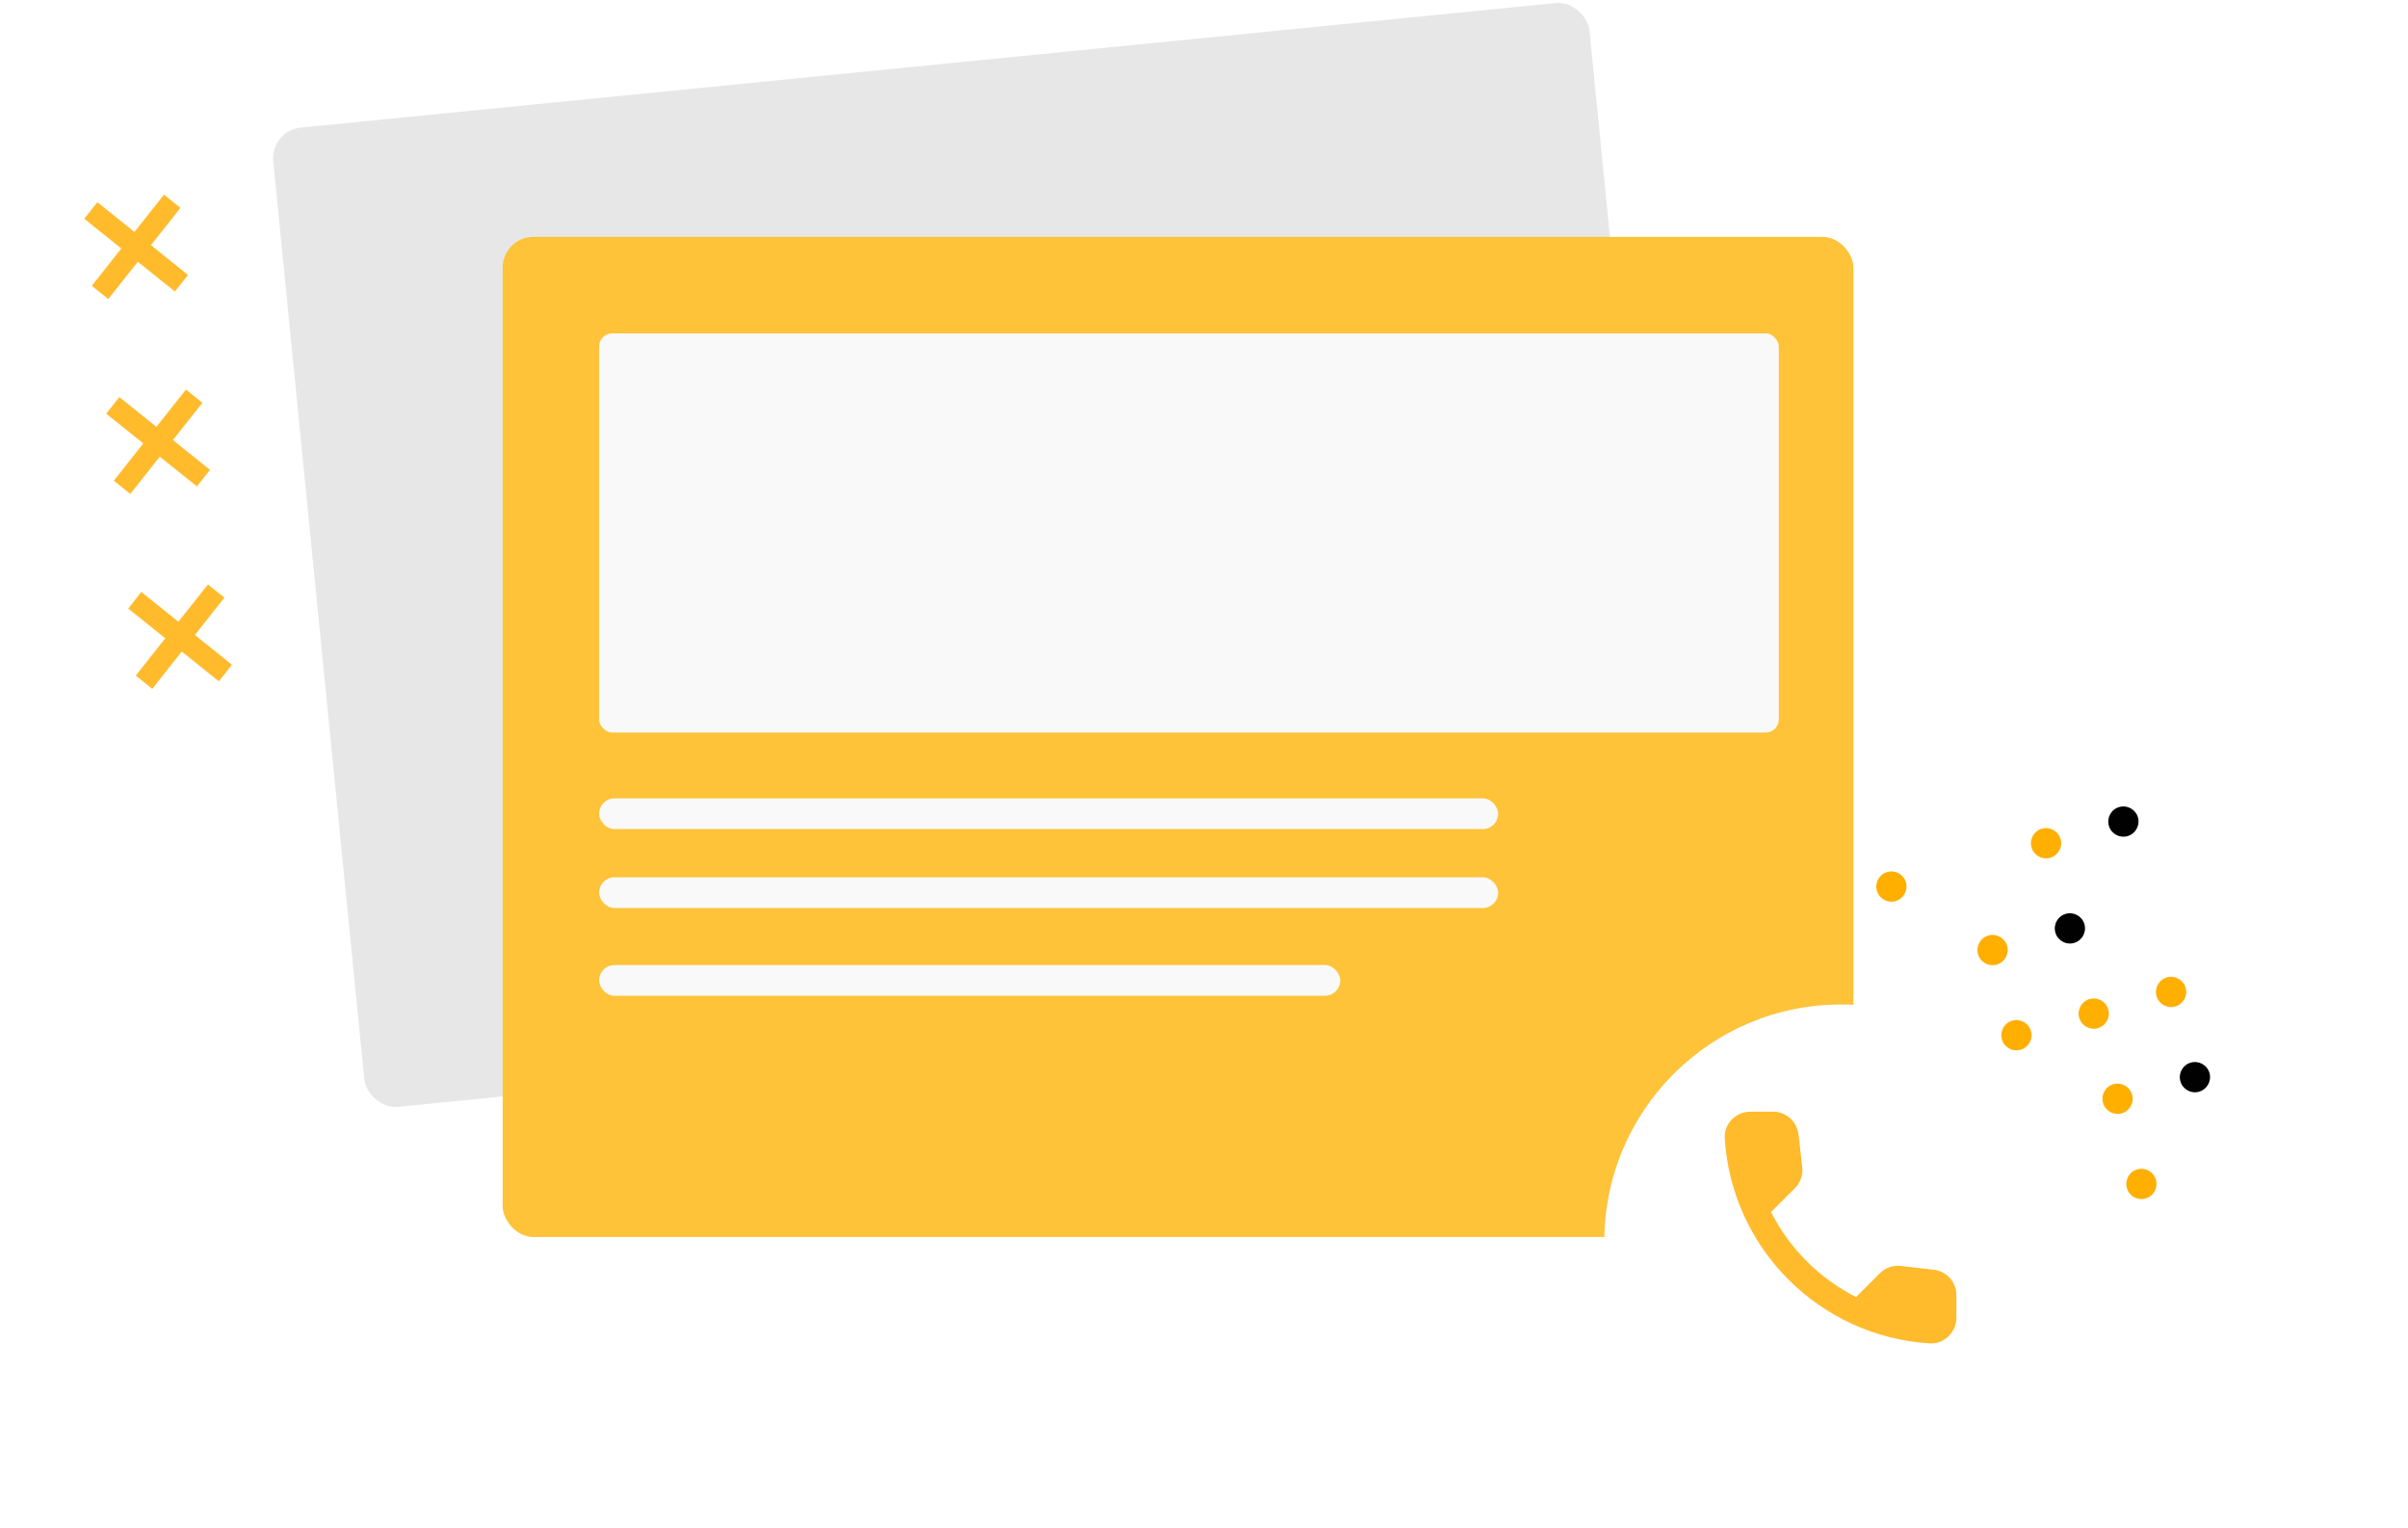
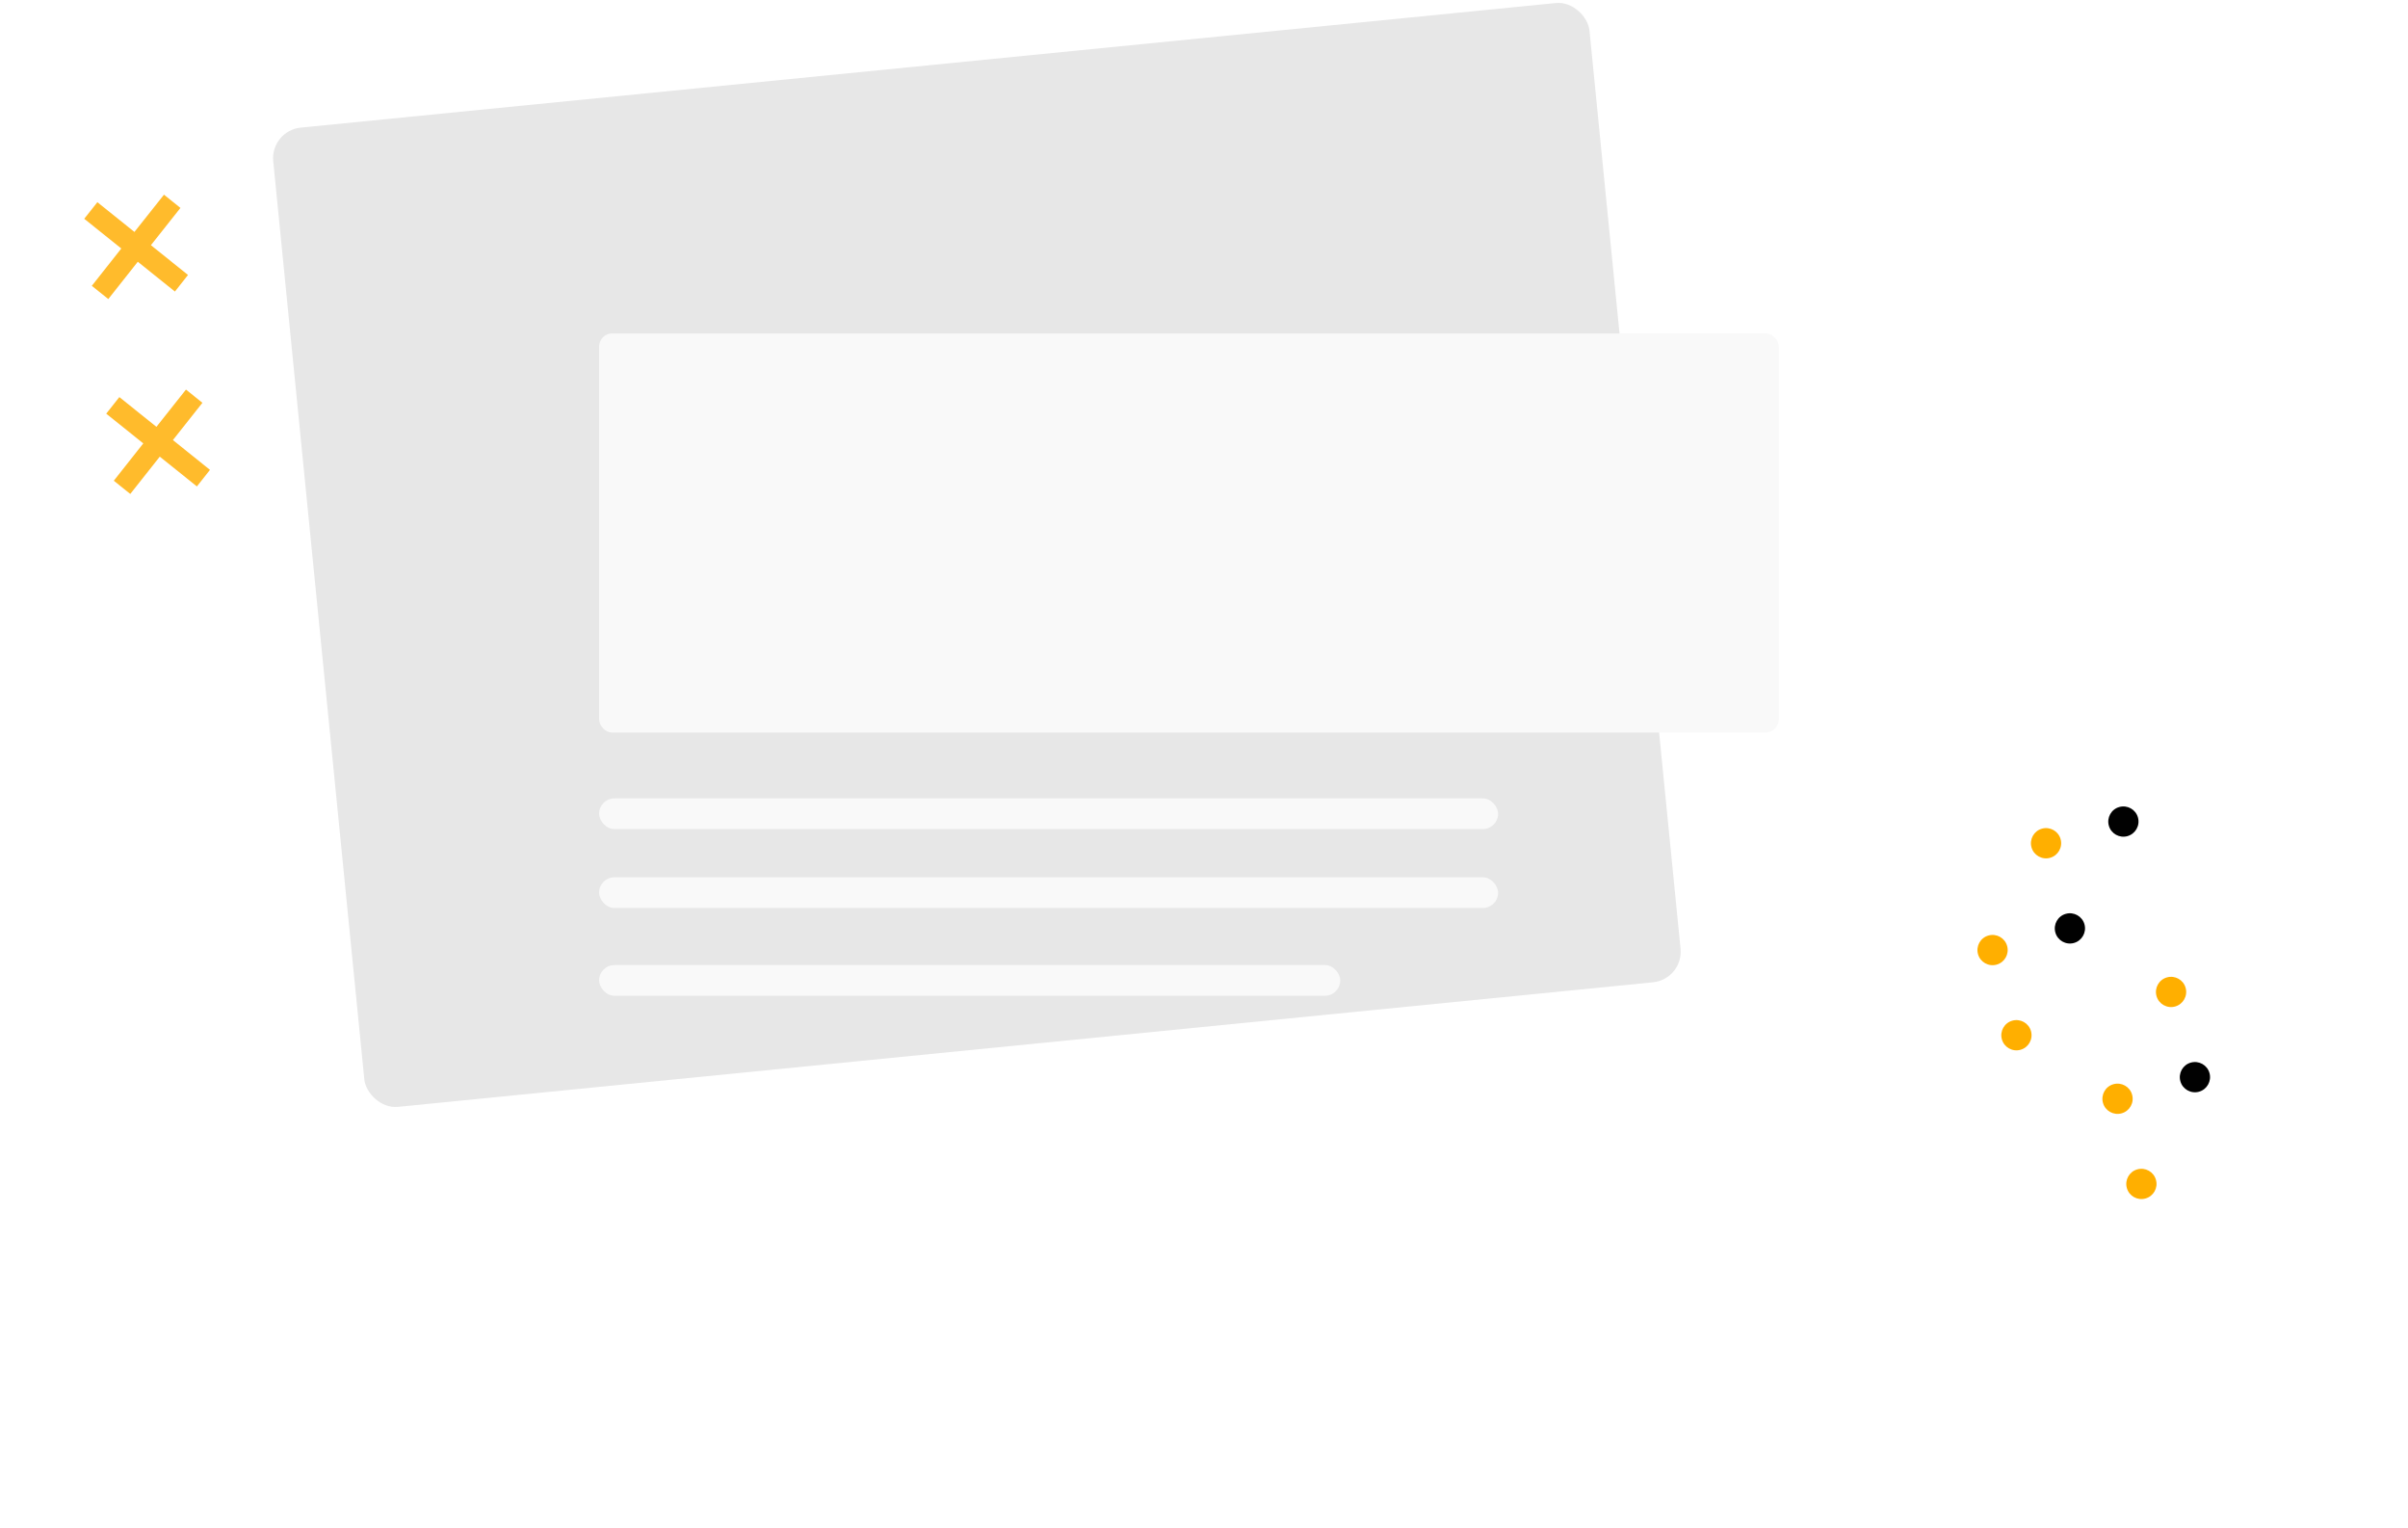
<svg xmlns="http://www.w3.org/2000/svg" width="350" height="222" viewBox="0 0 350 222" fill="none">
  <g clip-path="url(#clip0_2565_3088)">
    <rect x="39.273" y="18.984" width="192.253" height="142.998" rx="4.462" transform="rotate(-5.667 39.273 18.984)" fill="#E7E7E7" />
-     <rect x="73.062" y="34.422" width="196.328" height="145.333" rx="4.462" fill="#FFC339" />
    <path d="M23.836 28.29L19.54 33.704L14.153 29.382L12.244 31.791L17.631 36.113L13.344 41.534L15.741 43.458L20.028 38.036L25.424 42.365L27.325 39.957L21.937 35.627L26.226 30.214L23.836 28.29Z" fill="#FFBB2C" />
    <path d="M27.031 56.61L22.735 62.025L17.348 57.703L15.44 60.111L20.827 64.433L16.539 69.855L18.936 71.778L23.224 66.357L28.619 70.686L30.52 68.278L25.132 63.948L29.421 58.534L27.031 56.61Z" fill="#FFBB2C" />
-     <path d="M30.227 84.93L25.93 90.345L20.543 86.023L18.635 88.432L24.022 92.754L19.734 98.175L22.131 100.098L26.419 94.677L31.815 99.006L33.715 96.598L28.327 92.268L32.616 86.854L30.227 84.93Z" fill="#FFBB2C" />
    <rect x="87.078" y="48.445" width="171.468" height="58.006" rx="1.912" fill="#F9F9F9" />
    <rect x="87.078" y="116.016" width="130.673" height="4.462" rx="2.231" fill="#F9F9F9" />
    <rect x="87.078" y="127.484" width="130.673" height="4.462" rx="2.231" fill="#F9F9F9" />
    <rect x="87.078" y="140.234" width="107.725" height="4.462" rx="2.231" fill="#F9F9F9" />
    <g clip-path="url(#clip1_2565_3088)">
-       <path d="M275.504 130.947C274.338 131.274 273.119 130.594 272.797 129.422C272.471 128.256 273.151 127.036 274.323 126.713C275.489 126.387 276.708 127.067 277.031 128.239C277.356 129.405 276.671 130.621 275.504 130.947Z" fill="#FFAF00" />
      <path d="M285.895 168.088C284.729 168.414 283.51 167.734 283.187 166.562C282.862 165.396 283.542 164.177 284.714 163.854C285.88 163.528 287.099 164.208 287.421 165.38C287.747 166.546 287.065 167.756 285.895 168.088Z" fill="#FFAF00" />
      <path d="M289.364 180.471C288.198 180.797 286.979 180.117 286.656 178.945C286.33 177.779 287.01 176.56 288.182 176.237C289.349 175.911 290.568 176.59 290.89 177.762C291.216 178.929 290.53 180.145 289.364 180.471Z" fill="#010101" />
      <path d="M290.208 140.174C289.041 140.5 287.822 139.82 287.5 138.648C287.174 137.482 287.854 136.263 289.026 135.94C290.192 135.614 291.411 136.294 291.734 137.466C292.059 138.632 291.383 139.846 290.208 140.174Z" fill="#FFAF00" />
      <path d="M293.676 152.549C292.51 152.875 291.291 152.195 290.969 151.023C290.643 149.857 291.323 148.638 292.495 148.315C293.661 147.989 294.88 148.669 295.202 149.841C295.528 151.007 294.848 152.226 293.676 152.549Z" fill="#FFAF00" />
      <path d="M297.981 124.651C296.815 124.977 295.596 124.297 295.273 123.125C294.948 121.959 295.628 120.739 296.8 120.417C297.966 120.09 299.185 120.77 299.507 121.942C299.833 123.108 299.151 124.319 297.981 124.651Z" fill="#FFAF00" />
      <path d="M301.45 137.026C300.283 137.352 299.064 136.672 298.742 135.5C298.416 134.334 299.096 133.114 300.268 132.792C301.434 132.465 302.653 133.145 302.976 134.317C303.302 135.483 302.616 136.699 301.45 137.026Z" fill="#010101" />
-       <path d="M304.911 149.408C303.744 149.735 302.525 149.055 302.203 147.883C301.877 146.716 302.557 145.497 303.729 145.174C304.895 144.848 306.114 145.528 306.437 146.7C306.763 147.866 306.08 149.076 304.911 149.408Z" fill="#FFAF00" />
      <path d="M308.372 161.783C307.205 162.11 305.986 161.43 305.664 160.258C305.338 159.091 306.018 157.872 307.19 157.549C308.356 157.223 309.575 157.903 309.898 159.075C310.229 160.245 309.544 161.461 308.372 161.783Z" fill="#FFAF00" />
      <path d="M311.84 174.158C310.674 174.485 309.455 173.805 309.133 172.633C308.807 171.466 309.487 170.247 310.659 169.924C311.825 169.598 313.044 170.278 313.366 171.45C313.698 172.62 313.012 173.836 311.84 174.158Z" fill="#FFAF00" />
      <path d="M309.223 121.502C308.057 121.828 306.838 121.149 306.516 119.976C306.19 118.81 306.87 117.591 308.042 117.268C309.208 116.942 310.427 117.622 310.749 118.794C311.075 119.96 310.393 121.17 309.223 121.502Z" fill="#010101" />
      <path d="M316.153 146.26C314.987 146.586 313.768 145.906 313.445 144.734C313.119 143.568 313.799 142.349 314.971 142.026C316.138 141.7 317.357 142.38 317.679 143.552C318.005 144.718 317.323 145.928 316.153 146.26Z" fill="#FFAF00" />
      <path d="M319.622 158.643C318.455 158.969 317.236 158.289 316.914 157.117C316.588 155.951 317.268 154.731 318.44 154.409C319.606 154.083 320.825 154.762 321.148 155.934C321.474 157.101 320.788 158.316 319.622 158.643Z" fill="#010101" />
    </g>
    <g filter="url(#filter0_d_2565_3088)">
      <circle cx="267.609" cy="178.476" r="34.421" fill="white" />
    </g>
    <g clip-path="url(#clip2_2565_3088)">
      <path d="M281.062 184.508L276.299 183.964C275.155 183.833 274.03 184.227 273.224 185.033L269.774 188.483C264.468 185.783 260.118 181.452 257.418 176.127L260.887 172.658C261.693 171.852 262.087 170.727 261.955 169.583L261.412 164.858C261.187 162.964 259.593 161.539 257.68 161.539H254.437C252.318 161.539 250.555 163.302 250.687 165.42C251.68 181.433 264.487 194.22 280.48 195.214C282.599 195.345 284.362 193.583 284.362 191.464V188.22C284.38 186.327 282.955 184.733 281.062 184.508V184.508Z" fill="#FFBB2C" />
    </g>
  </g>
  <defs>
    <filter id="filter0_d_2565_3088" x="218.845" y="131.625" width="97.528" height="97.528" filterUnits="userSpaceOnUse" color-interpolation-filters="sRGB">
      <feFlood flood-opacity="0" result="BackgroundImageFix" />
      <feColorMatrix in="SourceAlpha" type="matrix" values="0 0 0 0 0 0 0 0 0 0 0 0 0 0 0 0 0 0 127 0" result="hardAlpha" />
      <feOffset dy="1.912" />
      <feGaussianBlur stdDeviation="7.171" />
      <feComposite in2="hardAlpha" operator="out" />
      <feColorMatrix type="matrix" values="0 0 0 0 0 0 0 0 0 0 0 0 0 0 0 0 0 0 0.15 0" />
      <feBlend mode="normal" in2="BackgroundImageFix" result="effect1_dropShadow_2565_3088" />
      <feBlend mode="normal" in="SourceGraphic" in2="effect1_dropShadow_2565_3088" result="shape" />
    </filter>
    <clipPath id="clip0_2565_3088">
      <rect width="350" height="222" fill="white" />
    </clipPath>
    <clipPath id="clip1_2565_3088">
      <rect width="58.006" height="65.018" fill="white" transform="translate(287.688 103.898) rotate(31.636)" />
    </clipPath>
    <clipPath id="clip2_2565_3088">
-       <rect width="45" height="45" fill="white" transform="translate(245 155.898)" />
-     </clipPath>
+       </clipPath>
  </defs>
</svg>